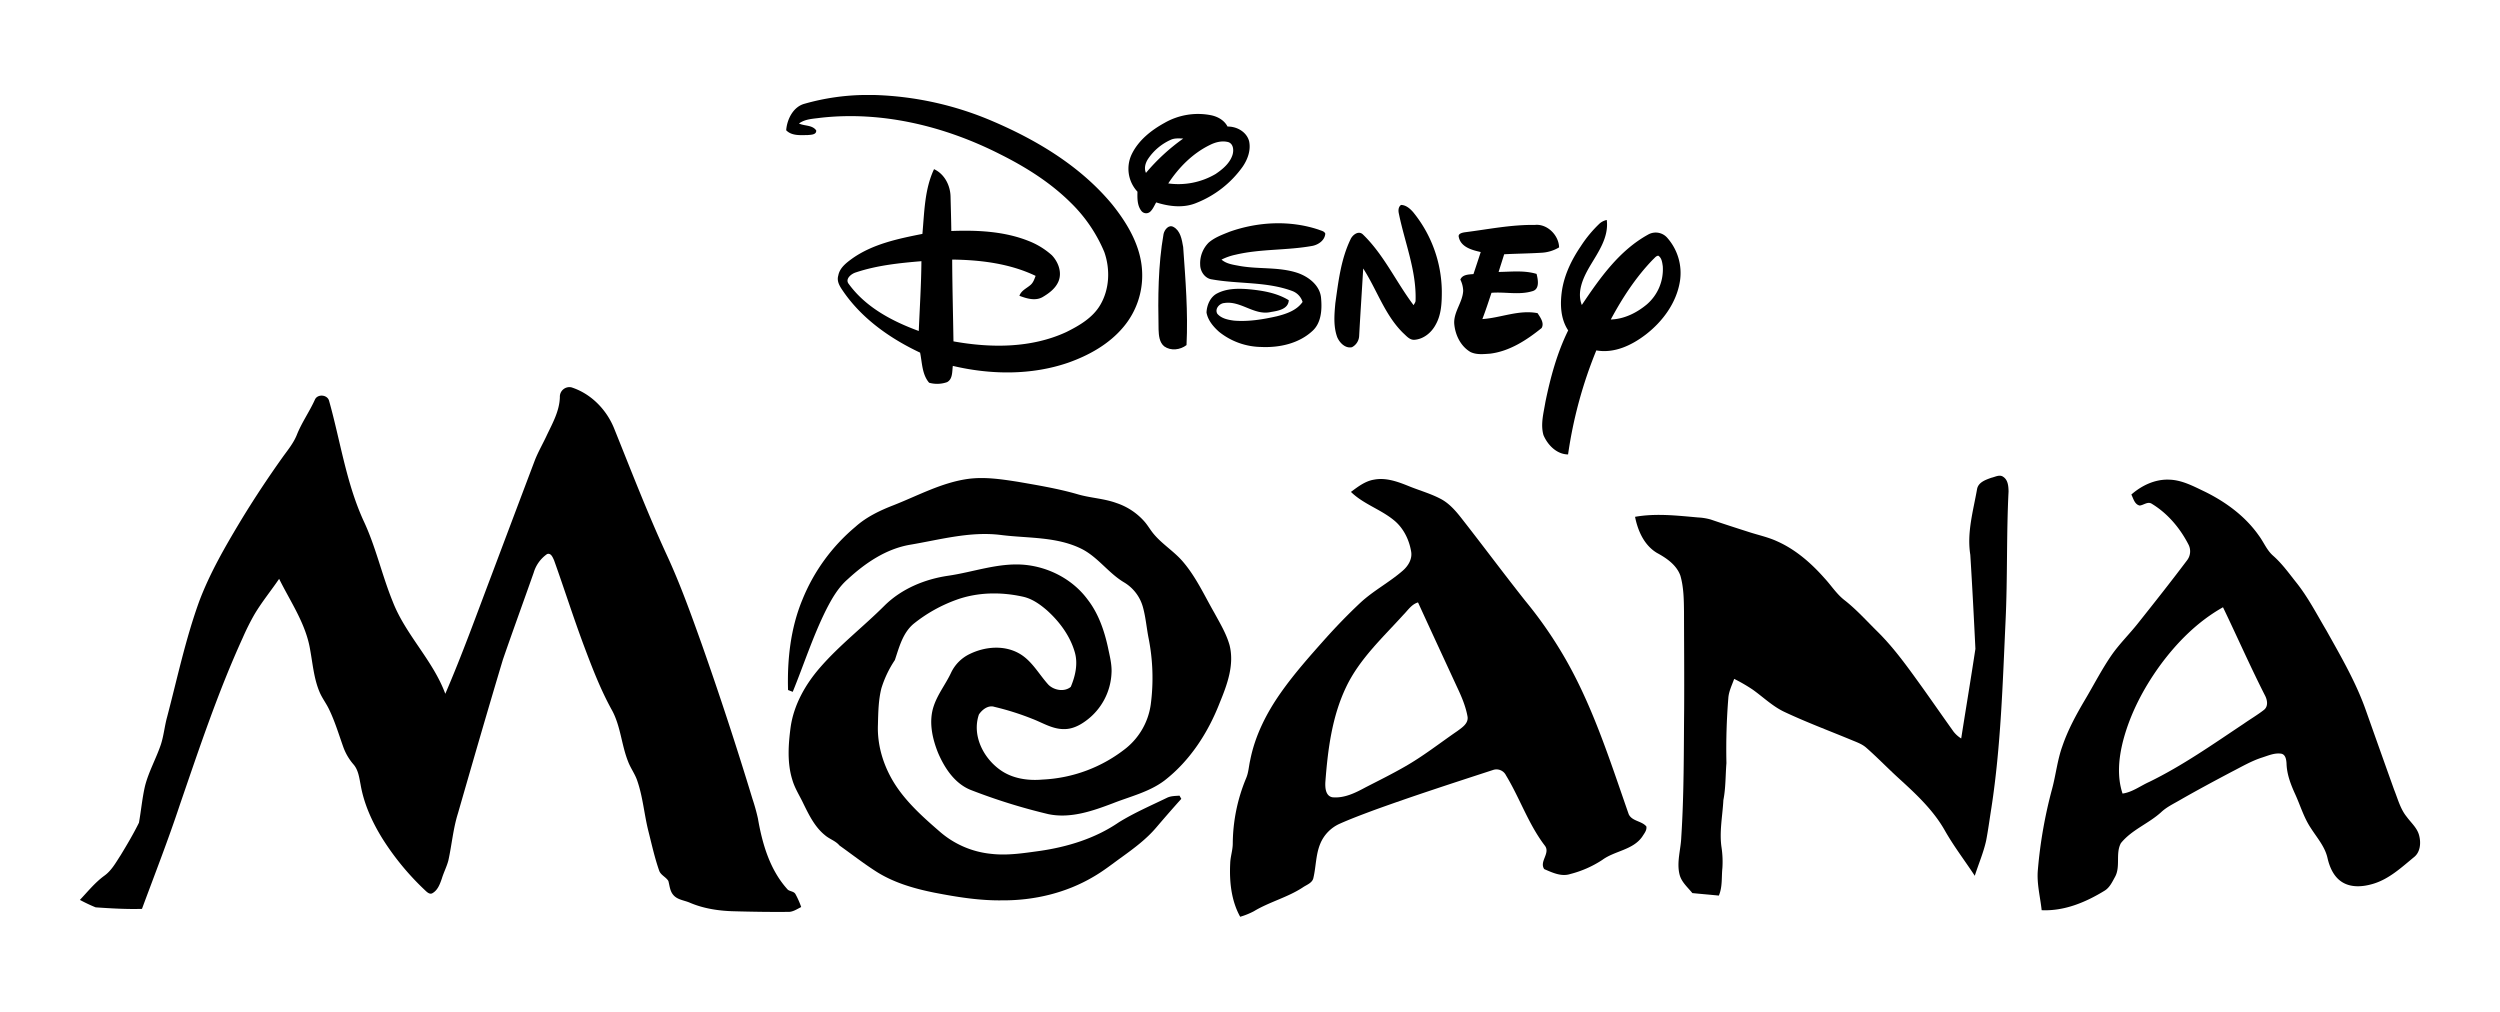
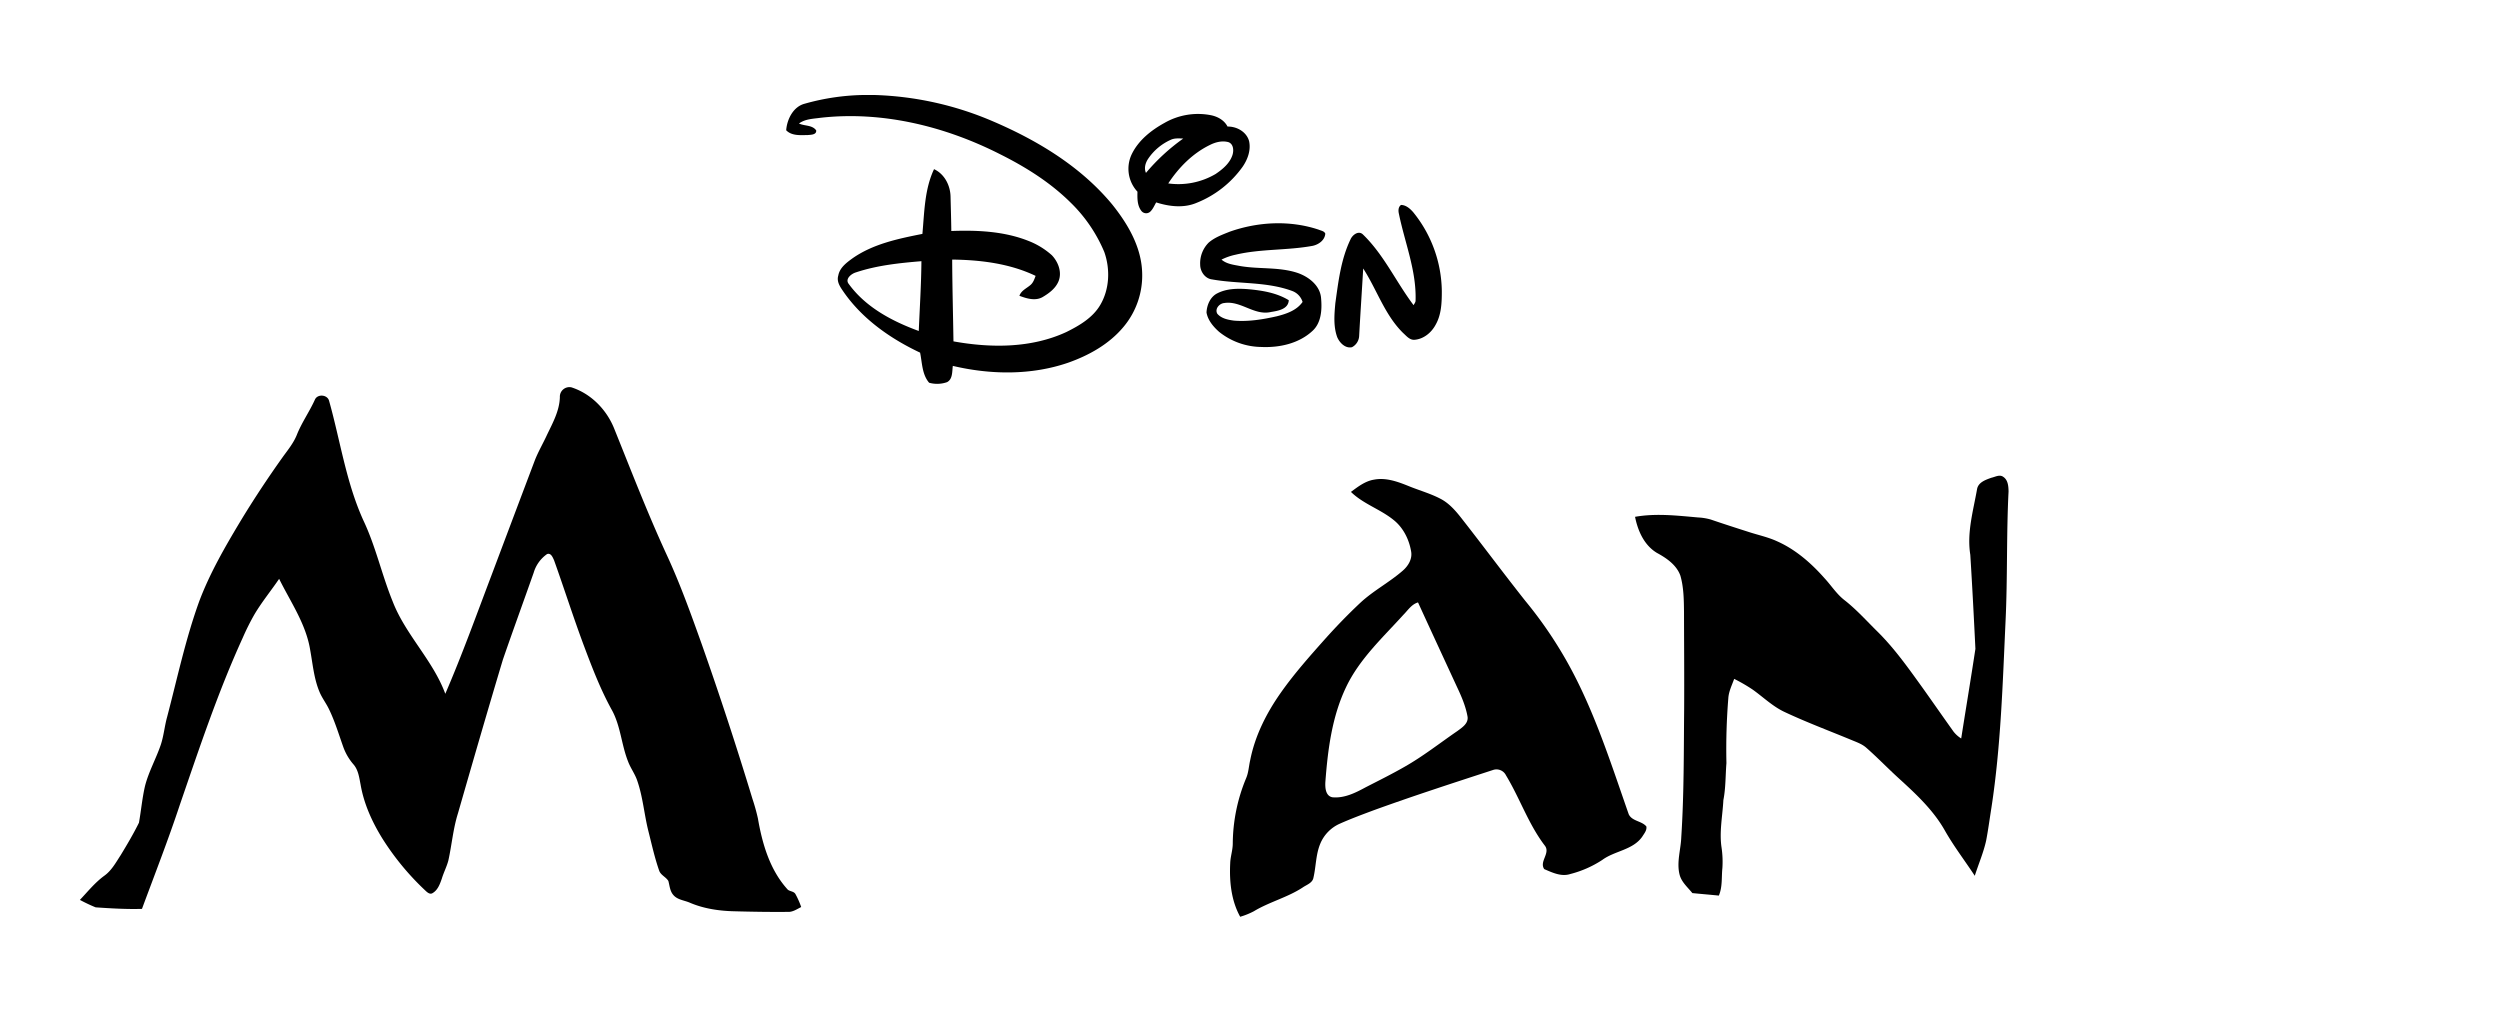
<svg xmlns="http://www.w3.org/2000/svg" viewBox="0 0 1280 518">
  <defs>
    <style>.a{fill:none;}</style>
  </defs>
  <title>disney_moana_logo-freelogovectors.net</title>
  <path d="M443.127,189.625h4.108a165.915,165.915,0,0,1,61.066,13.463c22.912,9.813,45.027,23.142,61.097,42.53,7.846,9.773,14.696,21.277,15.351,34.1a40.952,40.952,0,0,1-9.6,28.759c-7.364,8.794-17.729,14.53-28.419,18.29-18.915,6.447-39.591,6.115-58.885,1.572-.395,2.829.016,6.771-2.963,8.327a15.222,15.222,0,0,1-9.173.292c-3.642-4.243-3.547-10.2-4.614-15.399-14.964-7.055-29.091-16.892-38.761-30.513-1.77-2.607-4.148-5.531-3.145-8.912.703-4.022,4.148-6.581,7.237-8.833,10.54-7.411,23.426-10.081,35.846-12.547,1.019-11.14,1.082-22.826,5.957-33.144,5.373,2.465,8.359,8.383,8.454,14.119.142,5.847.316,11.693.395,17.54,13.352-.498,27.187.126,39.725,5.167a39.158,39.158,0,0,1,11.756,7.253c3.239,3.421,5.27,8.644,3.437,13.242-1.485,3.698-4.851,6.21-8.185,8.169-3.698,2.125-8.162.743-11.867-.648.924-2.694,3.619-3.777,5.625-5.499,1.438-1.193,2.038-3.01,2.663-4.709-13.242-6.336-28.174-8.162-42.712-8.343.063,13.961.45,27.922.656,41.882,19.167,3.453,39.812,3.54,57.795-4.78,6.629-3.303,13.495-7.277,17.35-13.85,4.78-8.09,5.167-18.33,2.094-27.092a76.396,76.396,0,0,0-17.263-25.338c-10.421-10.326-22.991-18.204-36.059-24.738-28.19-14.316-60.323-22.241-91.989-18.678-3.761.529-7.846.569-11.022,2.931,2.86,1.367,6.826.672,8.817,3.54.19,2.252-2.686,2.212-4.219,2.362-3.745.047-8.32.521-11.148-2.449.419-5.617,3.626-12.136,9.552-13.613A117.187,117.187,0,0,1,443.127,189.625Zm-4.914,90.844c-2.347.687-5.736,3.382-3.619,5.957,8.691,11.938,22.241,19.073,35.814,24.042.498-11.907,1.264-23.813,1.359-35.735C460.461,275.673,449.021,276.858,438.212,280.468Z" transform="translate(0 -141)" />
  <path d="M596.205,203.941a34.464,34.464,0,0,1,23.663-3.982c3.508.679,6.945,2.552,8.628,5.839,4.709-.103,9.742,2.694,11.03,7.435,1.035,4.63-.735,9.457-3.374,13.242a53.038,53.038,0,0,1-23.544,18.401c-6.589,2.773-14.016,1.873-20.645-.245-.964,1.659-1.691,3.516-3.137,4.835a3.115,3.115,0,0,1-4.511-.569c-2.094-2.781-2.015-6.439-1.936-9.75a17.241,17.241,0,0,1-2.821-19.412C583.043,212.711,589.466,207.662,596.205,203.941Zm3.176,8.659a27.49,27.49,0,0,0-11.575,9.765c-1.367,2.086-2.141,4.756-1.075,7.158a102.372,102.372,0,0,1,19.096-17.587C603.664,211.881,601.388,211.628,599.381,212.6Zm19.973,2.678c-8.786,4.306-15.873,11.519-21.206,19.634a37.611,37.611,0,0,0,24.232-4.82c3.587-2.418,7.229-5.436,8.628-9.679.743-2.283.6-5.633-2.015-6.621C625.747,212.885,622.286,213.777,619.355,215.279Z" transform="translate(0 -141)" />
  <path d="M717.349,245.934c2.52.047,4.559,1.857,6.147,3.642A65.16,65.16,0,0,1,738.207,289.973c.008,5.831-.174,11.993-3.121,17.208-2.157,4.101-6.21,7.474-10.951,7.798-2.457.111-4.077-2.007-5.728-3.476-9.41-9.236-13.424-22.17-20.447-33.041-.664,11.496-1.446,22.984-2.07,34.487a6.864,6.864,0,0,1-3.674,5.815c-3.389.774-6.313-2.236-7.545-5.096-2.038-5.554-1.501-11.638-.98-17.413,1.549-11.069,2.852-22.47,7.751-32.654.964-2.26,4.029-4.709,6.305-2.623,10.816,10.429,17.034,24.406,26.01,36.273.387-.79,1.075-1.517,1.019-2.457.466-15.264-5.531-29.597-8.533-44.316C715.863,248.92,715.871,246.921,717.349,245.934Z" transform="translate(0 -141)" />
-   <path d="M819.111,255.336a8.303,8.303,0,0,1,3.547-1.714c1.154,9.046-4.559,16.702-8.865,24.066-3.334,5.76-6.51,12.815-3.903,19.468,9.173-13.7,19.12-27.866,33.879-36.012a7.826,7.826,0,0,1,9.686,1.414,27.199,27.199,0,0,1,6.637,22.644c-1.809,10.887-8.754,20.329-17.334,26.989-7.174,5.531-16.141,9.86-25.441,8.217a223.856,223.856,0,0,0-14.466,53.267c-5.831-.063-10.445-4.835-12.594-9.892-1.596-5.594.079-11.361.98-16.924,2.584-12.586,5.965-25.125,11.67-36.691-4.006-6.044-4.195-13.637-3.16-20.574,1.296-8.185,5.017-15.77,9.647-22.565A63.602,63.602,0,0,1,819.111,255.336Zm27.203,18.527c-8.754,9.039-15.659,19.665-21.593,30.711,6.89-.19,13.297-3.421,18.504-7.759A23.661,23.661,0,0,0,851.339,277.276c-.292-1.912-.506-4.227-2.307-5.365C847.831,272.046,847.152,273.152,846.314,273.863Z" transform="translate(0 -141)" />
  <path d="M629.642,259.618c14.545-5.12,30.884-5.949,45.596-1.003,1.154.506,2.765.672,3.31,1.999-.229,3.374-3.421,5.617-6.494,6.257-13.068,2.41-26.57,1.47-39.536,4.559a29.51,29.51,0,0,0-7.103,2.489c2.639,2.291,6.273,2.655,9.576,3.295,9.758,1.691,19.957.356,29.454,3.547,5.736,1.999,11.559,6.55,11.962,13.06.506,5.728.111,12.531-4.472,16.647-6.937,6.408-16.781,8.572-25.994,8.185a35.239,35.239,0,0,1-21.743-7.735c-2.963-2.623-5.768-5.918-6.463-9.908.166-3.864,1.975-8.114,5.625-9.876,4.74-2.418,10.255-2.465,15.446-2.094,7.245.648,14.743,1.809,21.048,5.673-.213,4.59-5.515,5.444-9.102,6.02-8.501,2.023-15.494-5.926-23.916-4.582-2.536.198-4.985,3.034-3.563,5.491,2.07,2.441,5.475,3.113,8.501,3.516,7.379.616,14.782-.6,21.964-2.22,4.891-1.24,10.168-2.994,13.186-7.34a8.704,8.704,0,0,0-5.278-5.602c-13.155-4.891-27.455-3.508-41.076-5.941-3.571-.411-6.044-4.006-6.076-7.443a14.987,14.987,0,0,1,4.338-11.385C621.93,262.541,625.889,261.135,629.642,259.618Z" transform="translate(0 -141)" />
-   <path d="M750.114,259.91c11.867-1.509,23.702-3.927,35.72-3.745,6.344-.695,12.286,5.278,12.42,11.496a19.547,19.547,0,0,1-9.268,2.757c-6.273.387-12.57.435-18.843.766-.94,3.026-1.92,6.036-2.86,9.054,6.479-.087,13.123-.909,19.444,1.003.758,2.987,1.73,7.964-2.331,8.896-6.739,1.991-13.866.198-20.755.782-1.501,4.503-2.963,9.015-4.669,13.447,9.473-.624,18.685-4.883,28.269-3.026,1.383,2.173,3.571,5.041,2.07,7.616-7.656,6.178-16.386,11.883-26.357,13.115-3.334.237-6.953.664-10.058-.837-5.112-2.987-7.925-8.92-8.335-14.68-.253-5.957,4.274-10.753,4.59-16.6a13.624,13.624,0,0,0-1.454-5.799c1.075-2.655,4.33-2.599,6.716-2.829q1.884-5.629,3.721-11.282c-4.432-.996-10.192-2.512-11.235-7.68C746.384,260.542,748.834,260.1,750.114,259.91Z" transform="translate(0 -141)" />
-   <path d="M595.739,260.795c.466-2.141,2.599-4.954,5.041-3.619,3.682,1.944,4.345,6.629,5.009,10.334,1.177,16.694,2.552,33.436,1.707,50.178-3.208,2.465-7.996,3.089-11.393.664-2.536-2.046-2.805-5.61-2.915-8.628C592.855,293.394,592.927,276.929,595.739,260.795Z" transform="translate(0 -141)" />
  <path d="M286.651,344.37a4.893,4.893,0,0,1,5.949-5.041c9.939,3.216,17.824,11.251,21.751,20.827,8.778,21.775,17.224,43.707,27.06,65.032,6.85,14.79,12.341,30.142,17.824,45.477q13.878,39.358,26.01,79.316a101.407,101.407,0,0,1,2.813,10.081c2.236,13.06,6.178,26.531,15.343,36.502,1.225.901,3.152.798,3.919,2.291a42.177,42.177,0,0,1,2.892,6.55c-2.181,1.067-4.322,2.631-6.866,2.481-9.197.087-18.385-.063-27.574-.316-7.711-.19-15.501-1.343-22.628-4.409-2.86-1.233-6.4-1.454-8.478-4.029-1.683-1.983-1.809-4.677-2.465-7.071-1.233-2.062-3.911-2.963-4.717-5.325-2.315-6.621-3.816-13.495-5.531-20.281-2.133-8.517-2.789-17.382-5.673-25.709-1.154-3.492-3.437-6.455-4.717-9.884-3.366-8.462-3.784-17.911-8.122-26.017-5.776-10.374-10.066-21.49-14.237-32.583-5.515-14.688-10.247-29.652-15.533-44.418-.656-1.406-1.541-3.856-3.547-3.176a17.688,17.688,0,0,0-6.866,9.513c-5.23,14.854-10.642,29.652-15.778,44.545-7.853,26.168-15.446,52.422-22.999,78.684-2.481,7.853-3.145,16.118-4.914,24.137-.83,3.184-2.386,6.115-3.334,9.268-.956,2.726-2.038,5.847-4.669,7.403-1.304.924-2.686-.205-3.611-1.09a135.59,135.59,0,0,1-22.17-26.8c-5.246-8.485-9.481-17.761-11.164-27.645-.711-3.595-1.169-7.529-3.698-10.382a28.075,28.075,0,0,1-5.215-8.999c-2.275-6.384-4.219-12.91-7.182-19.025-1.501-3.2-3.737-6.005-5.049-9.299-2.757-6.7-3.35-13.984-4.638-21.048-2.11-13.368-10.05-24.666-15.92-36.565-4.14,6.076-8.817,11.78-12.586,18.109a124.318,124.318,0,0,0-6.06,12.096c-12.665,27.74-22.296,56.72-32.204,85.519-5.941,17.943-12.823,35.546-19.381,53.26-7.917.221-15.833-.245-23.726-.79a84.012,84.012,0,0,1-8.051-3.808c4.014-4.251,7.695-8.849,12.436-12.325,3.769-2.67,5.981-6.811,8.446-10.587,3.295-5.428,6.542-10.911,9.355-16.608,1.114-6.234,1.659-12.586,3.097-18.772,1.88-7.395,5.704-14.079,8.13-21.285,1.493-4.582,1.896-9.426,3.184-14.056,5.23-19.878,9.481-40.073,16.513-59.422,5.444-14.38,13.171-27.732,21.056-40.871,6.89-11.377,14.253-22.47,21.98-33.294,2.505-3.421,5.199-6.787,6.818-10.745,2.497-6.36,6.51-11.946,9.307-18.164,1.343-3.073,6.463-2.599,7.269.632,5.76,20.471,8.73,41.851,17.619,61.334,6.281,13.281,9.386,27.748,14.917,41.321,6.597,17.09,20.613,30.094,26.958,47.31,8.643-20.029,16.023-40.563,23.758-60.947q10.962-29.166,21.98-58.308c1.77-4.63,4.322-8.896,6.368-13.392C283.032,357.478,286.453,351.307,286.651,344.37Z" transform="translate(0 -141)" />
  <path d="M1019.595,385.605c1.959-.419,4.251-1.833,6.092-.435,2.433,1.596,2.647,4.835,2.694,7.474-1.122,22.122-.482,44.284-1.541,66.406-1.47,31.88-2.394,63.878-7.229,95.474-.901,5.602-1.628,11.227-2.694,16.797-1.359,6.21-3.919,12.057-5.831,18.093-5.017-7.648-10.603-14.925-15.146-22.873-5.894-10.587-14.861-18.93-23.718-26.997-5.617-5.104-10.879-10.595-16.584-15.612-2.22-2.015-5.112-2.963-7.814-4.108-11.512-4.764-23.197-9.125-34.471-14.451-5.902-2.852-10.642-7.482-15.928-11.259a85.391,85.391,0,0,0-9.528-5.531c-1.146,3.231-2.765,6.376-2.994,9.852a327.004,327.004,0,0,0-.972,33.27c-.506,6.321-.332,12.697-1.564,18.946-.419,8.162-2.181,16.355-.901,24.516a49.468,49.468,0,0,1,.395,10.311c-.49,4.693.103,9.615-1.817,14.063-4.519-.458-9.046-.822-13.558-1.28-2.41-3.002-5.594-5.633-6.558-9.521-1.572-6.352.656-12.768.885-19.144,1.414-21.806,1.264-43.668,1.47-65.506.095-16.615-.04-33.223-.071-49.831-.079-6.21-.126-12.539-1.865-18.551-1.999-5.483-7.071-8.952-11.986-11.614-6.534-3.911-9.797-11.29-11.211-18.48,10.682-1.904,21.546-.624,32.267.324a28.733,28.733,0,0,1,6.494,1.059c6.463,2.212,12.973,4.306,19.483,6.384,4.78,1.564,9.75,2.591,14.348,4.701,9.544,4.203,17.556,11.211,24.406,18.962,3.429,3.69,6.147,8.059,10.16,11.18,6.194,4.827,11.425,10.714,17.003,16.205,8.809,8.723,15.952,18.891,23.173,28.909,5.27,7.395,10.445,14.861,15.723,22.249a15.468,15.468,0,0,0,3.927,3.516c2.402-15.296,4.954-30.576,7.277-45.888-.782-16.062-1.612-32.125-2.615-48.171-1.825-11.314,1.509-22.509,3.453-33.563C1012.864,387.92,1016.632,386.671,1019.595,385.605Z" transform="translate(0 -141)" />
-   <path d="M495.422,386.229c8.541-1.193,17.153.111,25.591,1.422,10.224,1.786,20.487,3.468,30.474,6.336,6.589,1.991,13.605,2.181,20.092,4.551a32.941,32.941,0,0,1,14.545,9.686c1.699,1.999,2.979,4.314,4.685,6.305,4.488,5.325,10.603,8.96,15.059,14.308,6.597,7.782,10.832,17.153,15.881,25.938,2.9,5.333,6.107,10.627,7.774,16.505,2.56,10.089-1.209,20.25-5.009,29.494-5.941,15.304-15.185,29.668-28.253,39.82-7.767,5.886-17.429,8.138-26.349,11.646-10.484,3.982-21.775,7.964-33.12,5.61a300.972,300.972,0,0,1-39.796-12.404c-8.162-3.263-13.329-11.14-16.679-18.915-3.042-7.553-4.93-16.205-2.204-24.145,2.031-6.052,6.092-11.116,8.794-16.86a20.179,20.179,0,0,1,9.765-9.758c7.664-3.682,17.153-4.551,24.809-.379,6.724,3.619,10.334,10.721,15.312,16.197,2.884,2.876,8.225,3.816,11.44,1.09,2.354-5.562,3.808-11.962,2.007-17.911-2.433-8.304-7.79-15.486-14.15-21.23-3.65-3.16-7.774-6.092-12.586-7.079-11.148-2.449-23.039-2.26-33.839,1.643A76.204,76.204,0,0,0,467.864,460.307c-5.641,4.669-7.466,12.001-9.686,18.63a55.305,55.305,0,0,0-6.89,14.419c-1.549,6.084-1.628,12.428-1.786,18.67-.474,11.685,3.547,23.292,10.247,32.788,6.036,8.549,13.937,15.517,21.806,22.32a47.054,47.054,0,0,0,26.049,11.045c8.225.948,16.457-.371,24.595-1.485,14.324-2.054,28.554-6.4,40.587-14.64,7.853-4.867,16.355-8.533,24.643-12.554,1.999-1.011,4.29-.948,6.471-1.13.229.403.695,1.225.924,1.635-4.361,4.835-8.628,9.75-12.855,14.703-4.985,5.87-11.203,10.5-17.413,14.988-4.899,3.508-9.623,7.292-14.869,10.287-13.984,8.241-30.315,12.088-46.488,11.993-11.709.182-23.307-1.707-34.764-3.927-10.666-2.149-21.364-5.246-30.529-11.282-6.218-4.029-12.072-8.58-18.101-12.878-1.975-2.386-5.057-3.231-7.356-5.215-5.246-4.187-8.241-10.374-11.14-16.268-1.904-4.022-4.385-7.798-5.633-12.104-2.734-8.77-2.054-18.14-.869-27.116,1.667-11.44,7.577-21.814,15.083-30.442,10.058-11.575,22.28-20.969,33.097-31.793,8.715-8.549,20.471-13.408,32.433-15.17,12.957-1.872,25.646-6.732,38.919-5.625,12.641,1.122,24.88,7.482,32.472,17.745,5.562,7.142,8.557,15.881,10.469,24.635.853,4.148,1.967,8.312,1.833,12.586a31.981,31.981,0,0,1-13.392,25.117c-3.168,2.299-6.897,4.108-10.895,4.053-5.87.095-10.958-3.216-16.26-5.238a137.042,137.042,0,0,0-19.389-6.131c-3.176-1.051-6.297,1.383-7.972,3.895-3.626,10.587,2.165,22.186,10.879,28.364,6.234,4.48,14.221,5.633,21.719,4.954a74.155,74.155,0,0,0,42.783-16.094,35.008,35.008,0,0,0,12.594-22.312,104.373,104.373,0,0,0-1.114-34.045c-1.003-5.088-1.422-10.295-2.749-15.32a21.379,21.379,0,0,0-9.734-13.155c-7.932-4.685-13.265-12.736-21.474-17.018-12.847-6.55-27.669-5.515-41.582-7.277-15.746-1.991-31.224,2.41-46.615,5.001-12.254,2.11-22.889,9.347-31.864,17.635-4.93,4.274-8.209,10.042-11.132,15.794-6.724,13.51-11.338,27.922-17.034,41.874-.6-.237-1.801-.703-2.402-.932-.442-15.659,1.288-31.627,7.324-46.196a95.129,95.129,0,0,1,27.195-37.387c5.681-5.104,12.681-8.399,19.744-11.132C470.124,394.683,482.086,388.141,495.422,386.229Z" transform="translate(0 -141)" />
  <path d="M691.679,392.858c3.587-2.647,7.269-5.538,11.796-6.273,6.392-1.248,12.689,1.233,18.52,3.595,5.428,2.157,11.116,3.745,16.252,6.581,4.417,2.528,7.688,6.55,10.761,10.516,10.769,13.763,21.19,27.795,32.046,41.487a213.808,213.808,0,0,1,18.283,25.907c15.596,25.867,24.658,54.879,34.566,83.212,1.699,3.634,6.629,3.389,9.023,6.242.387,1.952-1.106,3.634-2.062,5.199-4.812,6.929-14.095,7.237-20.503,11.962a54.124,54.124,0,0,1-16.355,7.206c-4.582,1.509-9.22-.719-13.368-2.52-2.655-3.919,3.31-8.114.324-12.001-8.391-10.974-12.791-24.271-19.902-36.004a5.425,5.425,0,0,0-6.589-2.749c-20.503,6.692-41.037,13.337-61.318,20.7-5.799,2.173-11.614,4.33-17.271,6.858a19.24,19.24,0,0,0-9.868,10.121c-2.331,5.515-2.181,11.622-3.508,17.382-.45,2.836-3.54,3.705-5.578,5.143-7.79,5.088-16.987,7.34-24.935,12.128a36.719,36.719,0,0,1-7.016,2.829c-4.582-8.248-5.57-17.998-5.112-27.274.079-3.476,1.319-6.811,1.312-10.287a88.409,88.409,0,0,1,6.826-33.342c1.272-2.939,1.375-6.186,2.102-9.276,2.457-12.523,8.343-24.121,15.644-34.495,6.897-9.813,14.901-18.796,22.865-27.74,5.712-6.368,11.662-12.515,17.903-18.362,6.637-6.178,14.79-10.405,21.625-16.355,2.813-2.402,5.041-5.997,4.369-9.837-1.027-6.186-4.014-12.223-8.983-16.181C706.73,401.699,698,399.044,691.679,392.858ZM718.542,455.772c-10.556,11.662-22.509,22.628-29.352,37.047-7.213,15.098-9.355,31.967-10.595,48.472-.174,2.908.032,7.253,3.619,7.917,6.131.585,11.851-2.323,17.089-5.159,6.589-3.374,13.226-6.668,19.657-10.35,9.584-5.404,18.235-12.246,27.289-18.456,2.362-1.746,5.578-3.8,5.159-7.198-.94-5.436-3.16-10.556-5.507-15.509-6.629-14.372-13.289-28.712-19.871-43.099C722.706,450.407,720.849,453.457,718.542,455.772Z" transform="translate(0 -141)" />
-   <path d="M1091.248,394.209c5.301-4.646,12.136-7.917,19.31-7.624,6.573.142,12.475,3.374,18.275,6.123,10.777,5.294,20.795,12.641,27.732,22.565,2.489,3.342,4.022,7.411,7.221,10.216,4.654,4.077,8.233,9.157,12.08,13.969,5.957,7.529,10.366,16.11,15.249,24.342,7.482,13.376,15.264,26.729,20.337,41.25q7.123,20.123,14.308,40.215c1.92,4.733,3.176,9.892,6.463,13.921,2.275,3.129,5.491,5.791,6.408,9.71.948,3.705.585,8.351-2.591,10.903-6.463,5.309-12.839,11.314-21.056,13.732-5.175,1.549-11.227,2.07-15.96-.988-4.195-2.71-6.289-7.585-7.348-12.278-1.327-5.855-5.436-10.421-8.572-15.359-3.547-5.309-5.325-11.496-7.956-17.255-2.299-5.017-4.33-10.326-4.448-15.912-.142-1.809-.458-4.274-2.552-4.819-3.374-.585-6.629.869-9.765,1.88-5.625,1.77-10.706,4.804-15.928,7.458-8.865,4.693-17.714,9.434-26.412,14.427-3.287,1.912-6.787,3.555-9.568,6.194-6.423,5.831-15.051,8.96-20.574,15.817-2.884,5.349-.032,12.025-3.058,17.366-1.367,2.489-2.647,5.262-5.104,6.858-9.71,6.005-20.779,10.65-32.409,10.105-.735-6.897-2.599-13.755-1.936-20.74a234.93,234.93,0,0,1,7.316-41.503c1.912-7.19,2.678-14.664,5.207-21.696,2.86-8.414,7.142-16.252,11.646-23.884,4.543-7.648,8.596-15.604,13.668-22.928,3.982-5.673,8.952-10.54,13.25-15.952,8.533-10.714,17.026-21.459,25.259-32.401a7.543,7.543,0,0,0,.853-7.94c-4.314-8.462-10.666-16.062-18.828-21.016-2.117-1.398-4.14.656-6.234.877C1092.907,399.281,1092.306,396.255,1091.248,394.209Zm14.506,87.747c-8.343,11.575-15.091,24.461-18.725,38.311-2.244,8.794-3.2,18.283-.284,27.045,5.017-.719,9.118-3.927,13.645-5.965,17.05-8.32,32.599-19.262,48.353-29.755,3.429-2.402,7.071-4.527,10.382-7.111,2.41-1.88,1.722-5.27.442-7.609-7.514-14.806-14.19-30.007-21.388-44.956C1125.182,459.193,1114.484,470.001,1105.754,481.955Z" transform="translate(0 -141)" />
  <rect class="a" width="1280" height="518" />
</svg>